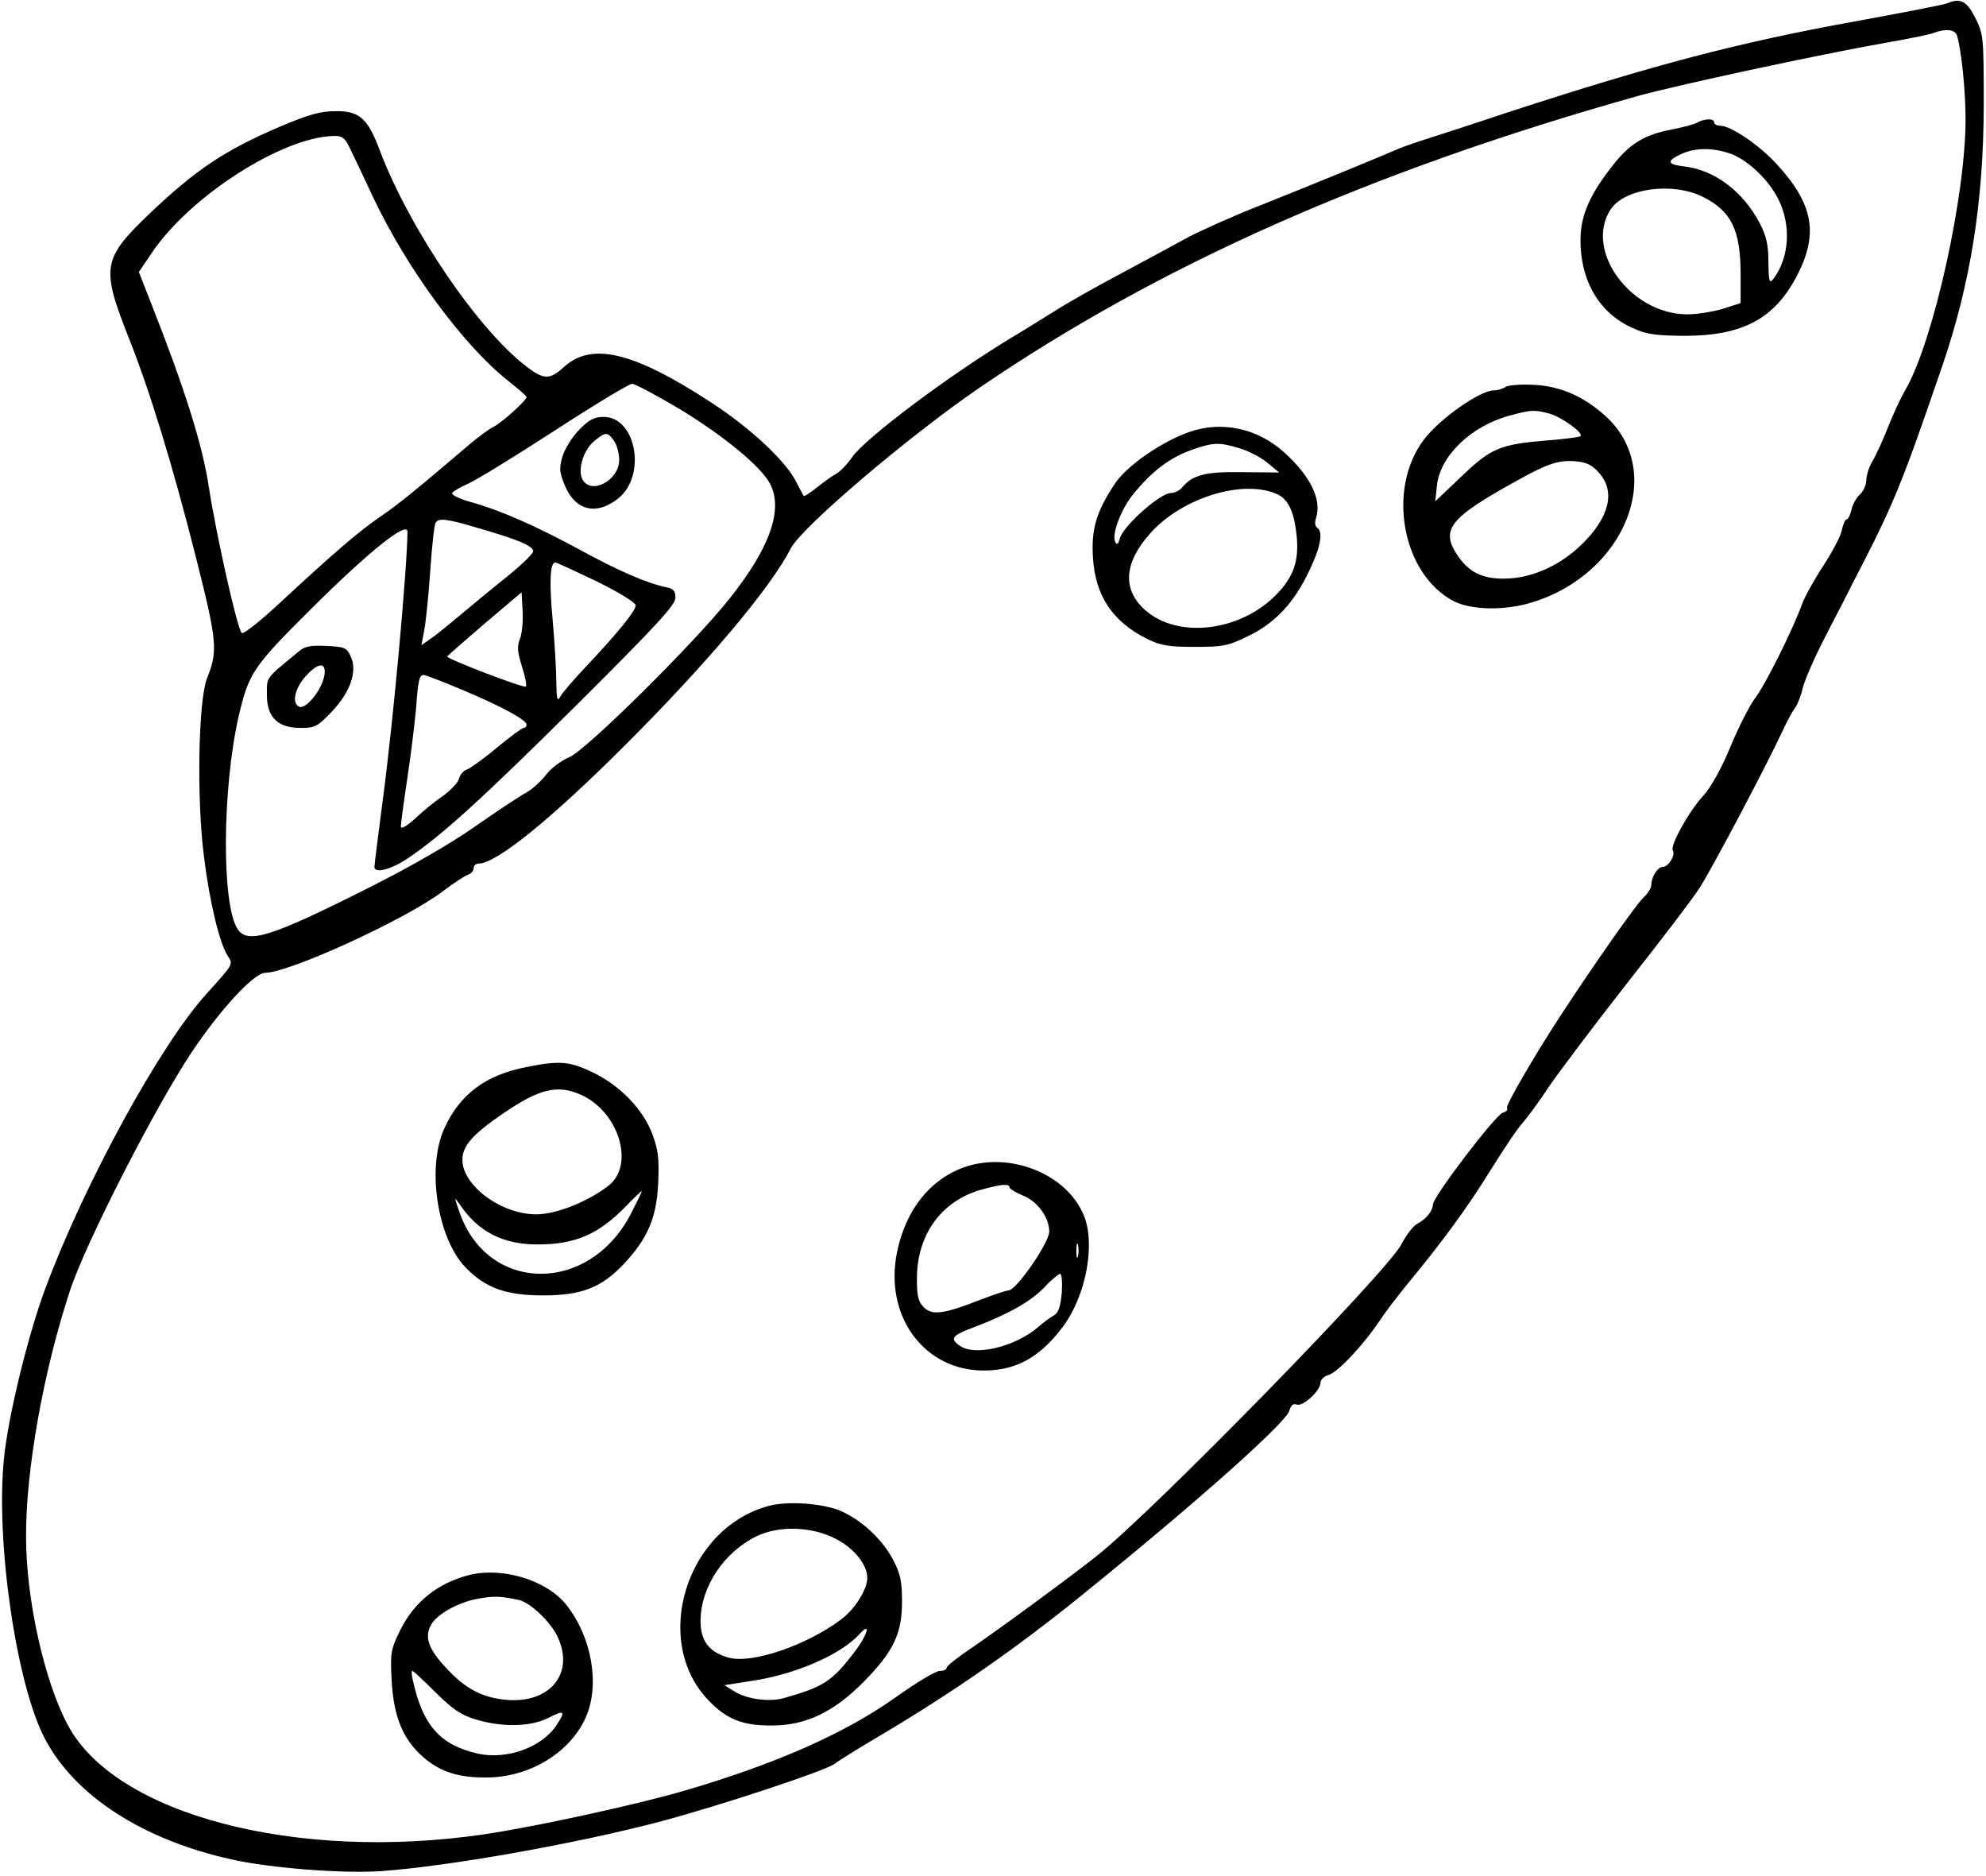
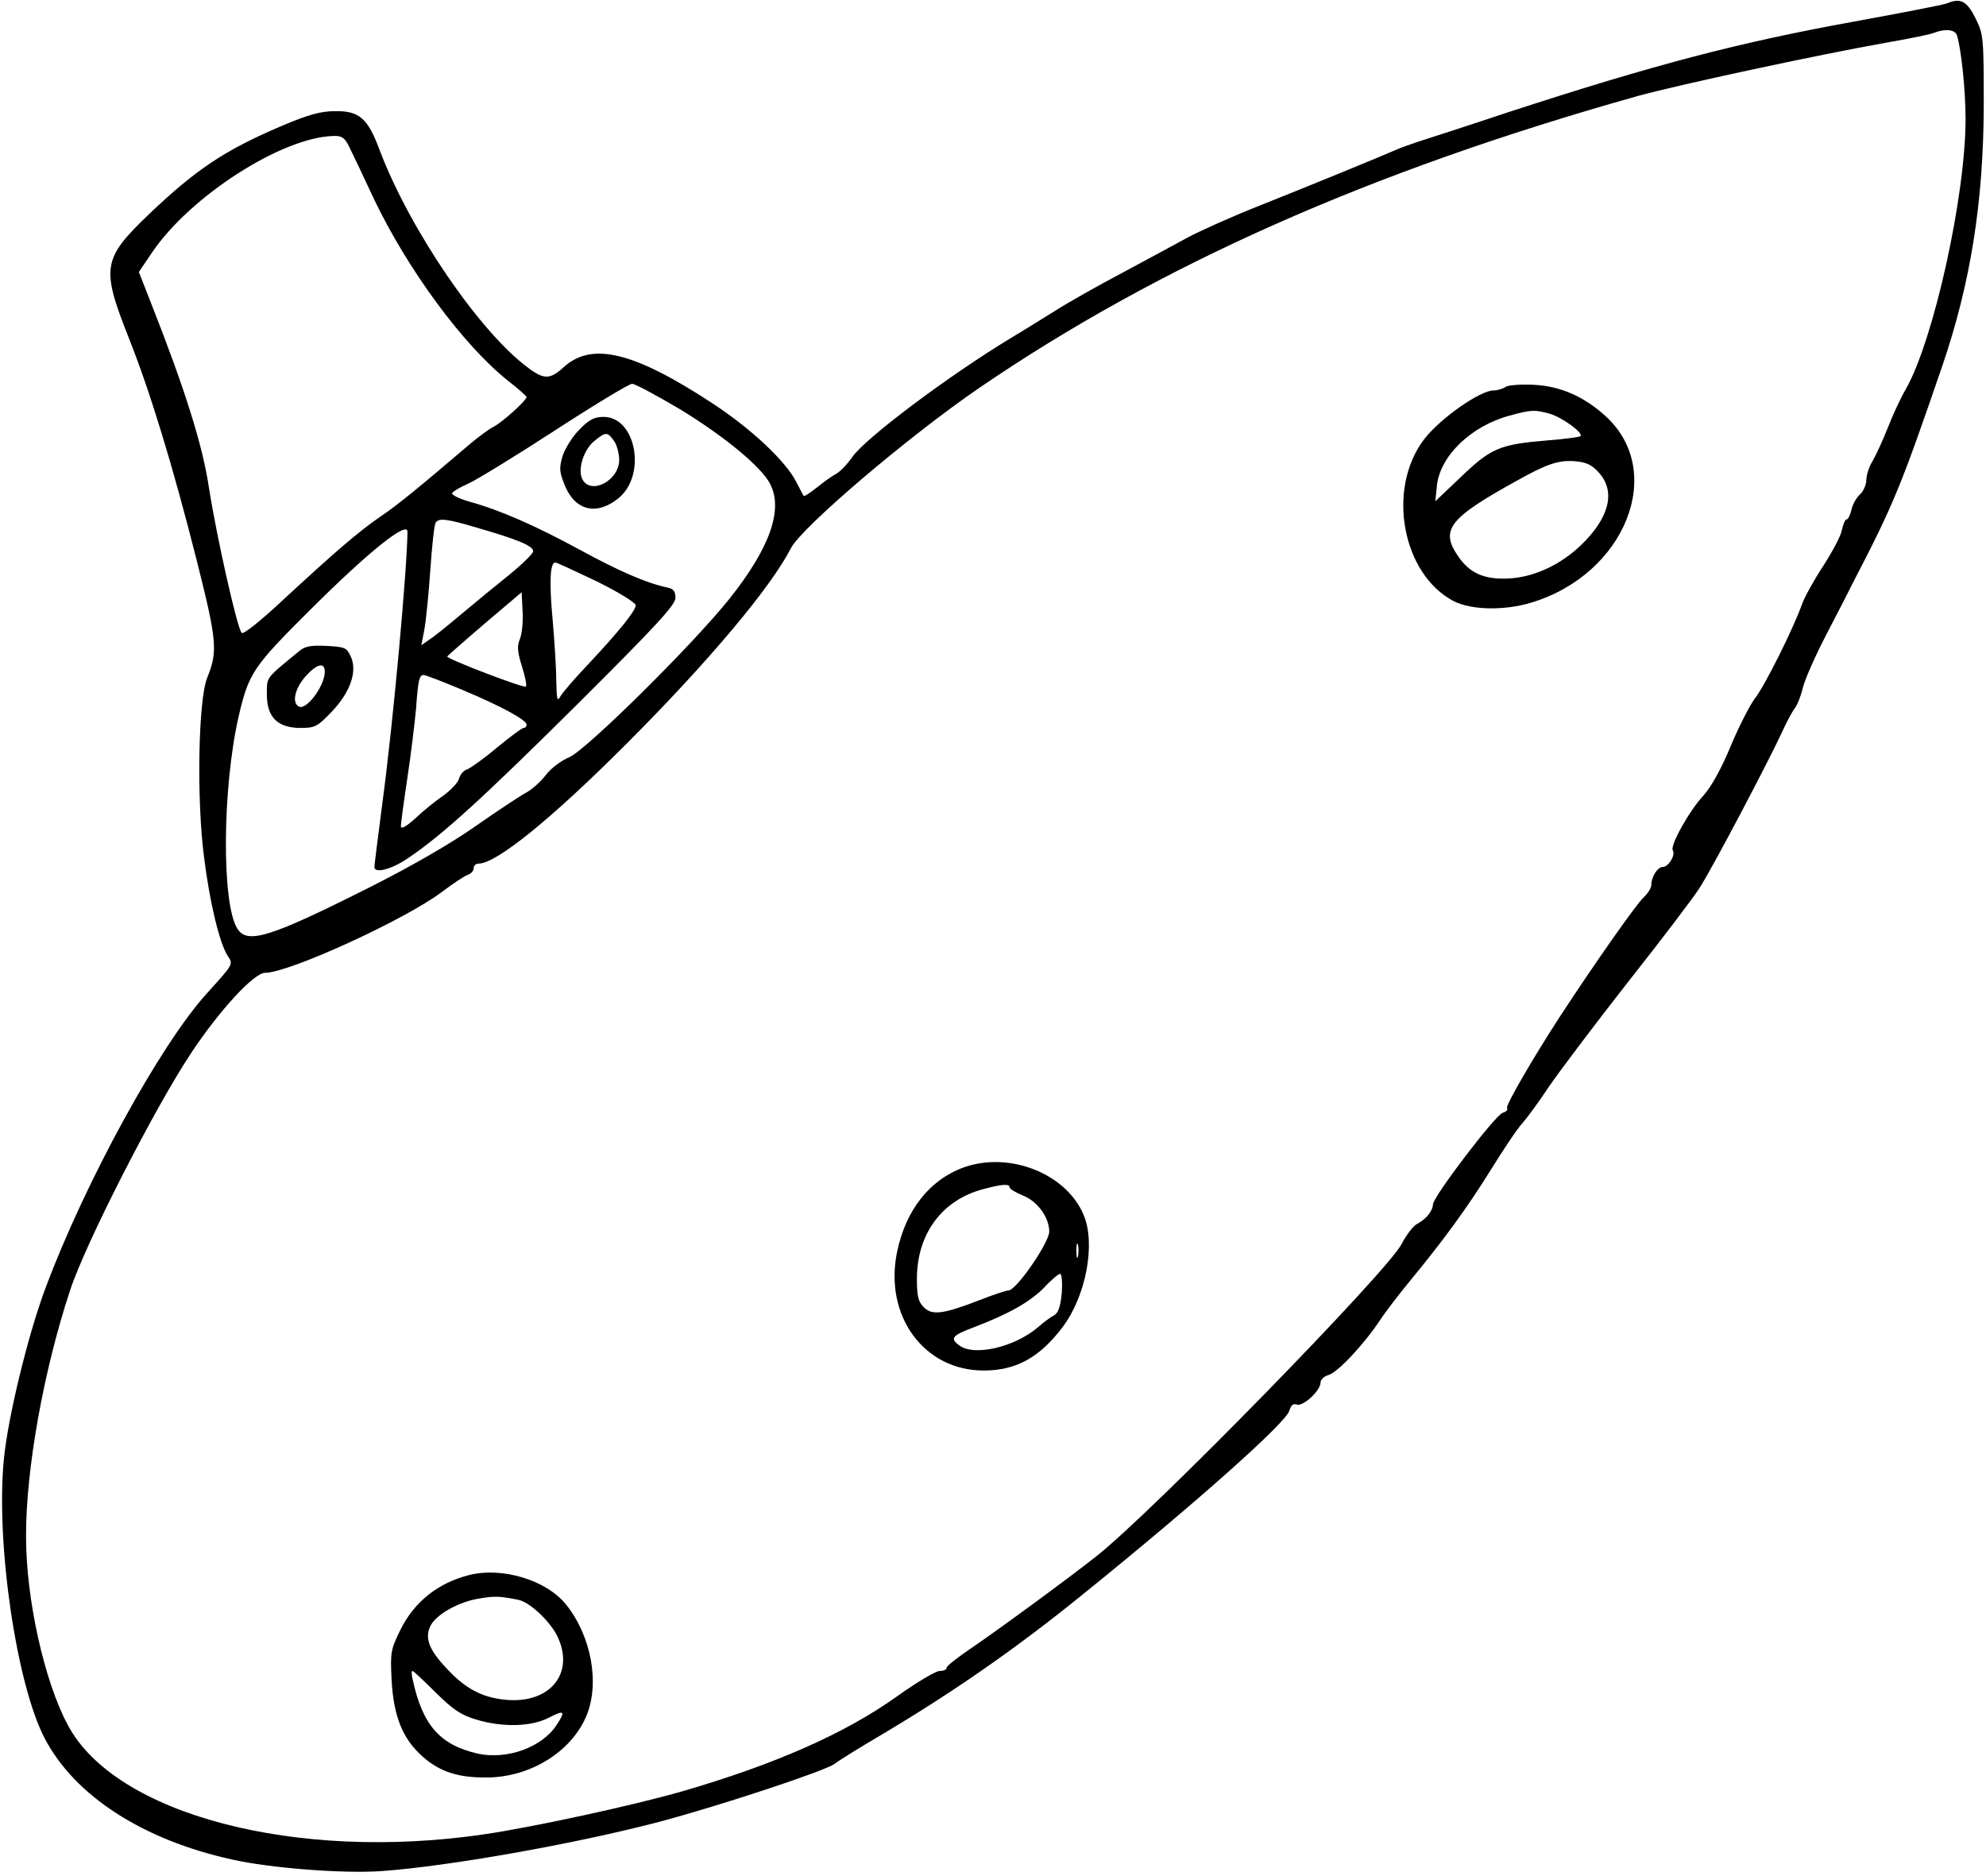
<svg xmlns="http://www.w3.org/2000/svg" version="1.0" width="450pt" height="425pt" viewBox="0 0 600 567" preserveAspectRatio="xMidYMid meet">
  <g transform="translate(0,567) scale(0.1,-0.1)" fill="#000000" stroke="none">
    <path d="M5884 5660 c-12 -5 -138 -29 -280 -55 -348 -63 -604 -130 -1043 -273 -129 -43 -253 -83 -275 -90 -23 -8 -50 -17 -61 -22 -62 -27 -287 -119 -418 -171 -84 -33 -181 -77 -217 -96 -36 -20 -126 -68 -200 -108 -74 -39 -164 -90 -200 -113 -36 -22 -96 -60 -135 -83 -190 -115 -442 -304 -481 -361 -15 -22 -37 -44 -48 -50 -12 -6 -38 -25 -58 -41 -21 -17 -39 -28 -40 -26 -2 2 -12 22 -23 43 -32 63 -137 161 -253 237 -238 156 -365 187 -450 109 -41 -37 -59 -38 -108 -1 -147 109 -357 417 -448 657 -36 97 -62 119 -134 118 -45 0 -81 -10 -168 -47 -168 -72 -254 -130 -394 -263 -143 -137 -147 -162 -61 -379 63 -159 130 -377 203 -665 63 -250 65 -278 32 -360 -26 -66 -32 -364 -9 -540 17 -138 47 -260 71 -298 18 -27 19 -24 -63 -115 -140 -154 -369 -572 -488 -892 -52 -139 -113 -389 -125 -515 -25 -252 38 -682 124 -845 91 -173 297 -306 566 -365 116 -26 335 -43 450 -35 201 14 587 82 845 150 183 49 495 152 526 174 14 11 77 50 140 87 219 130 412 264 615 429 339 274 612 517 620 552 5 16 11 22 22 18 19 -7 72 42 72 66 0 9 10 19 23 23 27 6 106 90 157 166 19 29 58 79 85 112 105 127 178 227 247 338 39 63 83 129 98 145 15 17 51 66 80 110 30 44 137 186 238 315 102 129 200 258 217 285 38 58 209 383 249 470 15 33 33 66 40 75 7 8 18 36 24 61 6 25 37 95 68 155 31 60 67 129 79 154 129 248 149 298 275 665 85 249 124 493 125 785 0 210 -1 216 -25 265 -26 52 -45 62 -86 45z m30 -97 c13 -42 26 -165 26 -253 0 -232 -96 -666 -180 -815 -16 -27 -41 -81 -56 -120 -15 -38 -36 -83 -46 -100 -10 -16 -18 -42 -18 -56 0 -14 -9 -34 -19 -43 -11 -10 -23 -31 -26 -47 -4 -16 -10 -29 -15 -29 -4 0 -10 -14 -14 -32 -3 -18 -29 -66 -56 -108 -27 -41 -56 -93 -64 -115 -27 -76 -114 -250 -143 -286 -15 -20 -48 -84 -73 -144 -28 -68 -59 -123 -82 -149 -44 -47 -102 -152 -93 -166 9 -14 -13 -50 -30 -50 -16 0 -35 -30 -35 -55 0 -9 -11 -26 -24 -38 -20 -18 -147 -198 -252 -359 -77 -118 -165 -269 -160 -276 3 -6 -2 -12 -13 -15 -21 -5 -211 -254 -211 -277 -1 -20 -20 -44 -48 -59 -12 -6 -33 -34 -47 -61 -41 -81 -750 -807 -922 -943 -77 -61 -289 -217 -380 -279 -40 -27 -73 -53 -73 -58 0 -6 -9 -10 -21 -10 -12 0 -69 -34 -128 -76 -158 -113 -369 -206 -651 -288 -146 -42 -449 -108 -600 -130 -567 -83 -1114 60 -1257 331 -71 132 -126 381 -126 568 -1 200 52 500 133 745 46 141 256 552 367 719 86 129 189 241 223 241 72 0 424 161 535 245 33 25 68 48 77 51 10 3 18 12 18 20 0 8 7 14 15 14 53 0 217 132 445 360 249 249 438 474 499 593 32 63 354 337 567 483 544 372 1183 656 1990 883 118 33 545 125 754 162 69 12 134 25 145 30 34 13 63 10 69 -8z m-4861 -335 c9 -18 43 -89 75 -158 103 -216 271 -443 405 -550 32 -25 57 -47 57 -50 0 -10 -74 -77 -100 -90 -14 -7 -45 -30 -70 -51 -162 -138 -221 -186 -270 -219 -66 -45 -138 -107 -296 -253 -66 -62 -120 -105 -125 -100 -14 14 -76 292 -99 438 -19 129 -73 300 -176 561 l-36 92 40 59 c115 170 392 348 548 352 25 1 34 -5 47 -31z m1001 -795 c133 -81 245 -173 272 -225 41 -78 -1 -195 -123 -348 -112 -140 -431 -455 -483 -478 -26 -11 -58 -35 -73 -56 -16 -20 -42 -43 -59 -52 -17 -9 -85 -54 -151 -100 -75 -53 -195 -122 -320 -185 -300 -151 -371 -174 -401 -126 -48 74 -46 422 3 639 31 134 43 152 220 328 174 173 291 267 291 233 -1 -114 -44 -585 -76 -821 -13 -100 -24 -187 -24 -192 0 -21 51 -8 101 26 103 69 226 181 517 470 236 235 292 296 292 317 0 21 -6 28 -27 32 -61 13 -144 49 -263 114 -133 72 -239 119 -333 145 -32 9 -55 21 -52 26 3 5 25 18 48 28 23 10 141 82 261 160 120 78 226 142 235 142 9 0 74 -35 145 -77z m-610 -359 c121 -35 166 -54 166 -70 0 -7 -33 -39 -72 -71 -40 -32 -100 -81 -133 -109 -33 -28 -76 -63 -96 -78 l-37 -26 9 47 c5 27 13 107 18 180 5 73 12 137 16 143 9 15 32 13 129 -16z m358 -161 c65 -32 117 -64 118 -72 0 -17 -52 -81 -146 -181 -39 -41 -76 -84 -82 -95 -9 -17 -11 -9 -12 42 0 35 -5 119 -11 188 -11 117 -8 175 8 175 4 0 60 -26 125 -57z m-232 -174 c-9 -22 -8 -38 6 -83 10 -31 15 -58 12 -61 -5 -6 -238 83 -238 91 0 1 51 46 113 99 l112 95 3 -57 c2 -31 -2 -69 -8 -84z m-174 -154 c119 -50 194 -91 194 -105 0 -6 -4 -10 -9 -10 -5 0 -41 -27 -80 -59 -39 -33 -80 -62 -90 -66 -11 -3 -22 -16 -25 -28 -3 -12 -25 -35 -48 -52 -24 -16 -62 -47 -85 -69 -28 -25 -43 -33 -43 -23 0 8 9 75 20 148 11 72 22 166 26 208 6 87 10 101 23 101 5 0 58 -20 117 -45z" />
-     <path d="M5128 5299 c-9 -5 -43 -14 -75 -20 -83 -16 -127 -42 -178 -107 -70 -88 -99 -153 -99 -226 -1 -124 57 -223 157 -267 43 -20 69 -23 157 -24 177 0 274 52 342 185 64 125 47 214 -62 333 -53 58 -139 117 -172 117 -10 0 -18 5 -18 10 0 13 -30 12 -52 -1z m94 -91 c54 -16 121 -78 152 -140 40 -80 33 -177 -15 -241 -12 -15 -14 -9 -15 50 0 52 -6 80 -26 118 -50 96 -136 161 -228 172 -54 6 -55 17 -6 39 39 17 87 18 138 2z m-76 -133 c86 -43 114 -100 114 -235 l0 -86 -53 -17 c-30 -9 -78 -17 -108 -17 -171 0 -313 193 -232 317 42 64 187 84 279 38z" />
    <path d="M4550 4501 c-8 -6 -25 -11 -37 -11 -41 0 -163 -86 -210 -148 -114 -150 -66 -408 90 -489 53 -27 154 -29 235 -4 284 86 408 397 223 564 -65 59 -136 90 -216 94 -39 2 -77 -1 -85 -6z m132 -81 c38 -11 103 -58 94 -68 -3 -3 -48 -9 -100 -13 -144 -12 -170 -23 -260 -109 l-79 -75 5 48 c10 90 104 180 220 211 66 18 74 18 120 6z m150 -179 c51 -57 31 -136 -54 -218 -61 -59 -140 -96 -214 -101 -76 -5 -122 14 -158 67 -55 80 -28 115 179 229 91 51 126 62 175 58 34 -3 51 -11 72 -35z" />
-     <path d="M3592 4364 c-84 -30 -190 -103 -225 -158 -54 -82 -70 -134 -65 -218 6 -117 59 -197 164 -249 41 -20 64 -24 144 -24 87 0 101 3 162 33 81 39 138 100 184 197 34 70 43 118 24 130 -6 4 -8 16 -4 28 19 56 -16 128 -96 200 -81 73 -189 96 -288 61z m154 -49 c27 -8 65 -28 84 -44 l35 -29 -110 1 c-113 2 -152 -8 -184 -47 -8 -9 -22 -16 -33 -16 -33 0 -145 -100 -155 -138 -4 -16 -8 -20 -13 -11 -13 20 16 98 52 143 58 72 113 114 183 138 62 21 79 22 141 3z m114 -139 c30 -14 48 -48 56 -109 11 -81 -2 -131 -51 -185 -108 -120 -305 -146 -406 -55 -69 62 -63 143 17 232 97 108 282 164 384 117z" />
-     <path d="M1589 2445 c-123 -24 -200 -82 -247 -184 -55 -118 -22 -334 64 -422 60 -62 122 -84 234 -84 117 0 177 24 244 95 73 78 99 140 104 245 3 75 0 100 -18 148 -28 75 -99 148 -182 187 -69 33 -99 35 -199 15z m166 -84 c115 -52 163 -213 82 -275 -64 -49 -158 -86 -218 -86 -106 0 -223 87 -223 165 0 42 31 77 125 141 108 74 164 87 234 55z m149 -362 c-128 -243 -435 -237 -518 11 -15 43 -15 44 2 20 56 -83 131 -121 235 -121 114 0 184 30 267 115 24 25 46 46 48 46 2 0 -14 -32 -34 -71z" />
    <path d="M2912 2142 c-103 -37 -176 -129 -202 -256 -40 -193 82 -359 263 -358 97 0 169 40 238 132 70 93 100 251 63 338 -52 125 -224 193 -362 144z m138 -60 c0 -5 18 -16 40 -25 44 -17 80 -66 80 -109 0 -34 -100 -178 -123 -178 -7 0 -46 -13 -87 -29 -111 -43 -144 -47 -169 -22 -17 17 -21 33 -21 86 0 135 75 238 200 271 55 15 80 17 80 6z m207 -209 c-3 -10 -5 -2 -5 17 0 19 2 27 5 18 2 -10 2 -26 0 -35z m-49 -110 c-4 -41 -10 -60 -23 -68 -10 -5 -33 -22 -50 -37 -71 -60 -193 -88 -237 -54 -29 21 -22 30 45 55 105 40 170 77 212 120 21 23 43 41 48 41 5 0 7 -26 5 -57z" />
-     <path d="M2327 1120 c-255 -64 -363 -413 -183 -593 53 -54 100 -72 186 -72 104 0 188 40 280 133 90 92 115 145 115 242 0 61 -5 84 -27 126 -32 61 -94 119 -157 147 -52 23 -156 31 -214 17z m198 -101 c55 -28 95 -78 95 -118 0 -35 -38 -95 -80 -126 -104 -78 -269 -134 -338 -115 -60 16 -87 51 -86 113 1 102 71 206 169 254 68 33 168 30 240 -8z m56 -342 c-68 -89 -93 -105 -213 -139 -46 -13 -114 -3 -151 21 l-29 18 83 13 c130 19 269 79 325 141 37 41 25 -2 -15 -54z" />
    <path d="M1417 910 c-95 -24 -166 -81 -208 -165 -30 -61 -31 -69 -27 -152 6 -110 33 -178 94 -232 52 -46 108 -64 195 -63 130 1 253 77 299 184 42 98 17 241 -60 338 -59 74 -192 115 -293 90z m148 -75 c34 -7 92 -61 116 -106 58 -114 -19 -210 -156 -196 -70 7 -121 34 -177 95 -55 58 -67 94 -47 131 19 34 87 71 147 80 45 8 62 7 117 -4z m-250 -280 c53 -52 76 -68 123 -82 80 -24 166 -22 220 6 46 24 51 20 23 -22 -44 -68 -150 -106 -238 -87 -114 26 -167 85 -197 223 -4 15 -4 27 -1 27 3 0 34 -29 70 -65z" />
    <path d="M1750 4372 c-21 -21 -43 -56 -51 -80 -11 -38 -10 -48 7 -90 32 -77 98 -91 164 -36 83 71 50 244 -47 244 -28 0 -44 -8 -73 -38z m104 -34 c9 -12 16 -39 16 -58 0 -62 -85 -107 -111 -59 -16 30 4 92 38 118 32 26 38 26 57 -1z" />
    <path d="M900 3700 c-101 -83 -95 -75 -95 -130 0 -68 33 -100 102 -100 43 0 51 4 93 48 57 59 80 124 58 169 -12 26 -18 28 -74 31 -48 2 -65 -1 -84 -18z m80 -60 c0 -44 -57 -119 -79 -105 -21 12 -11 54 20 90 35 39 59 45 59 15z" />
  </g>
</svg>